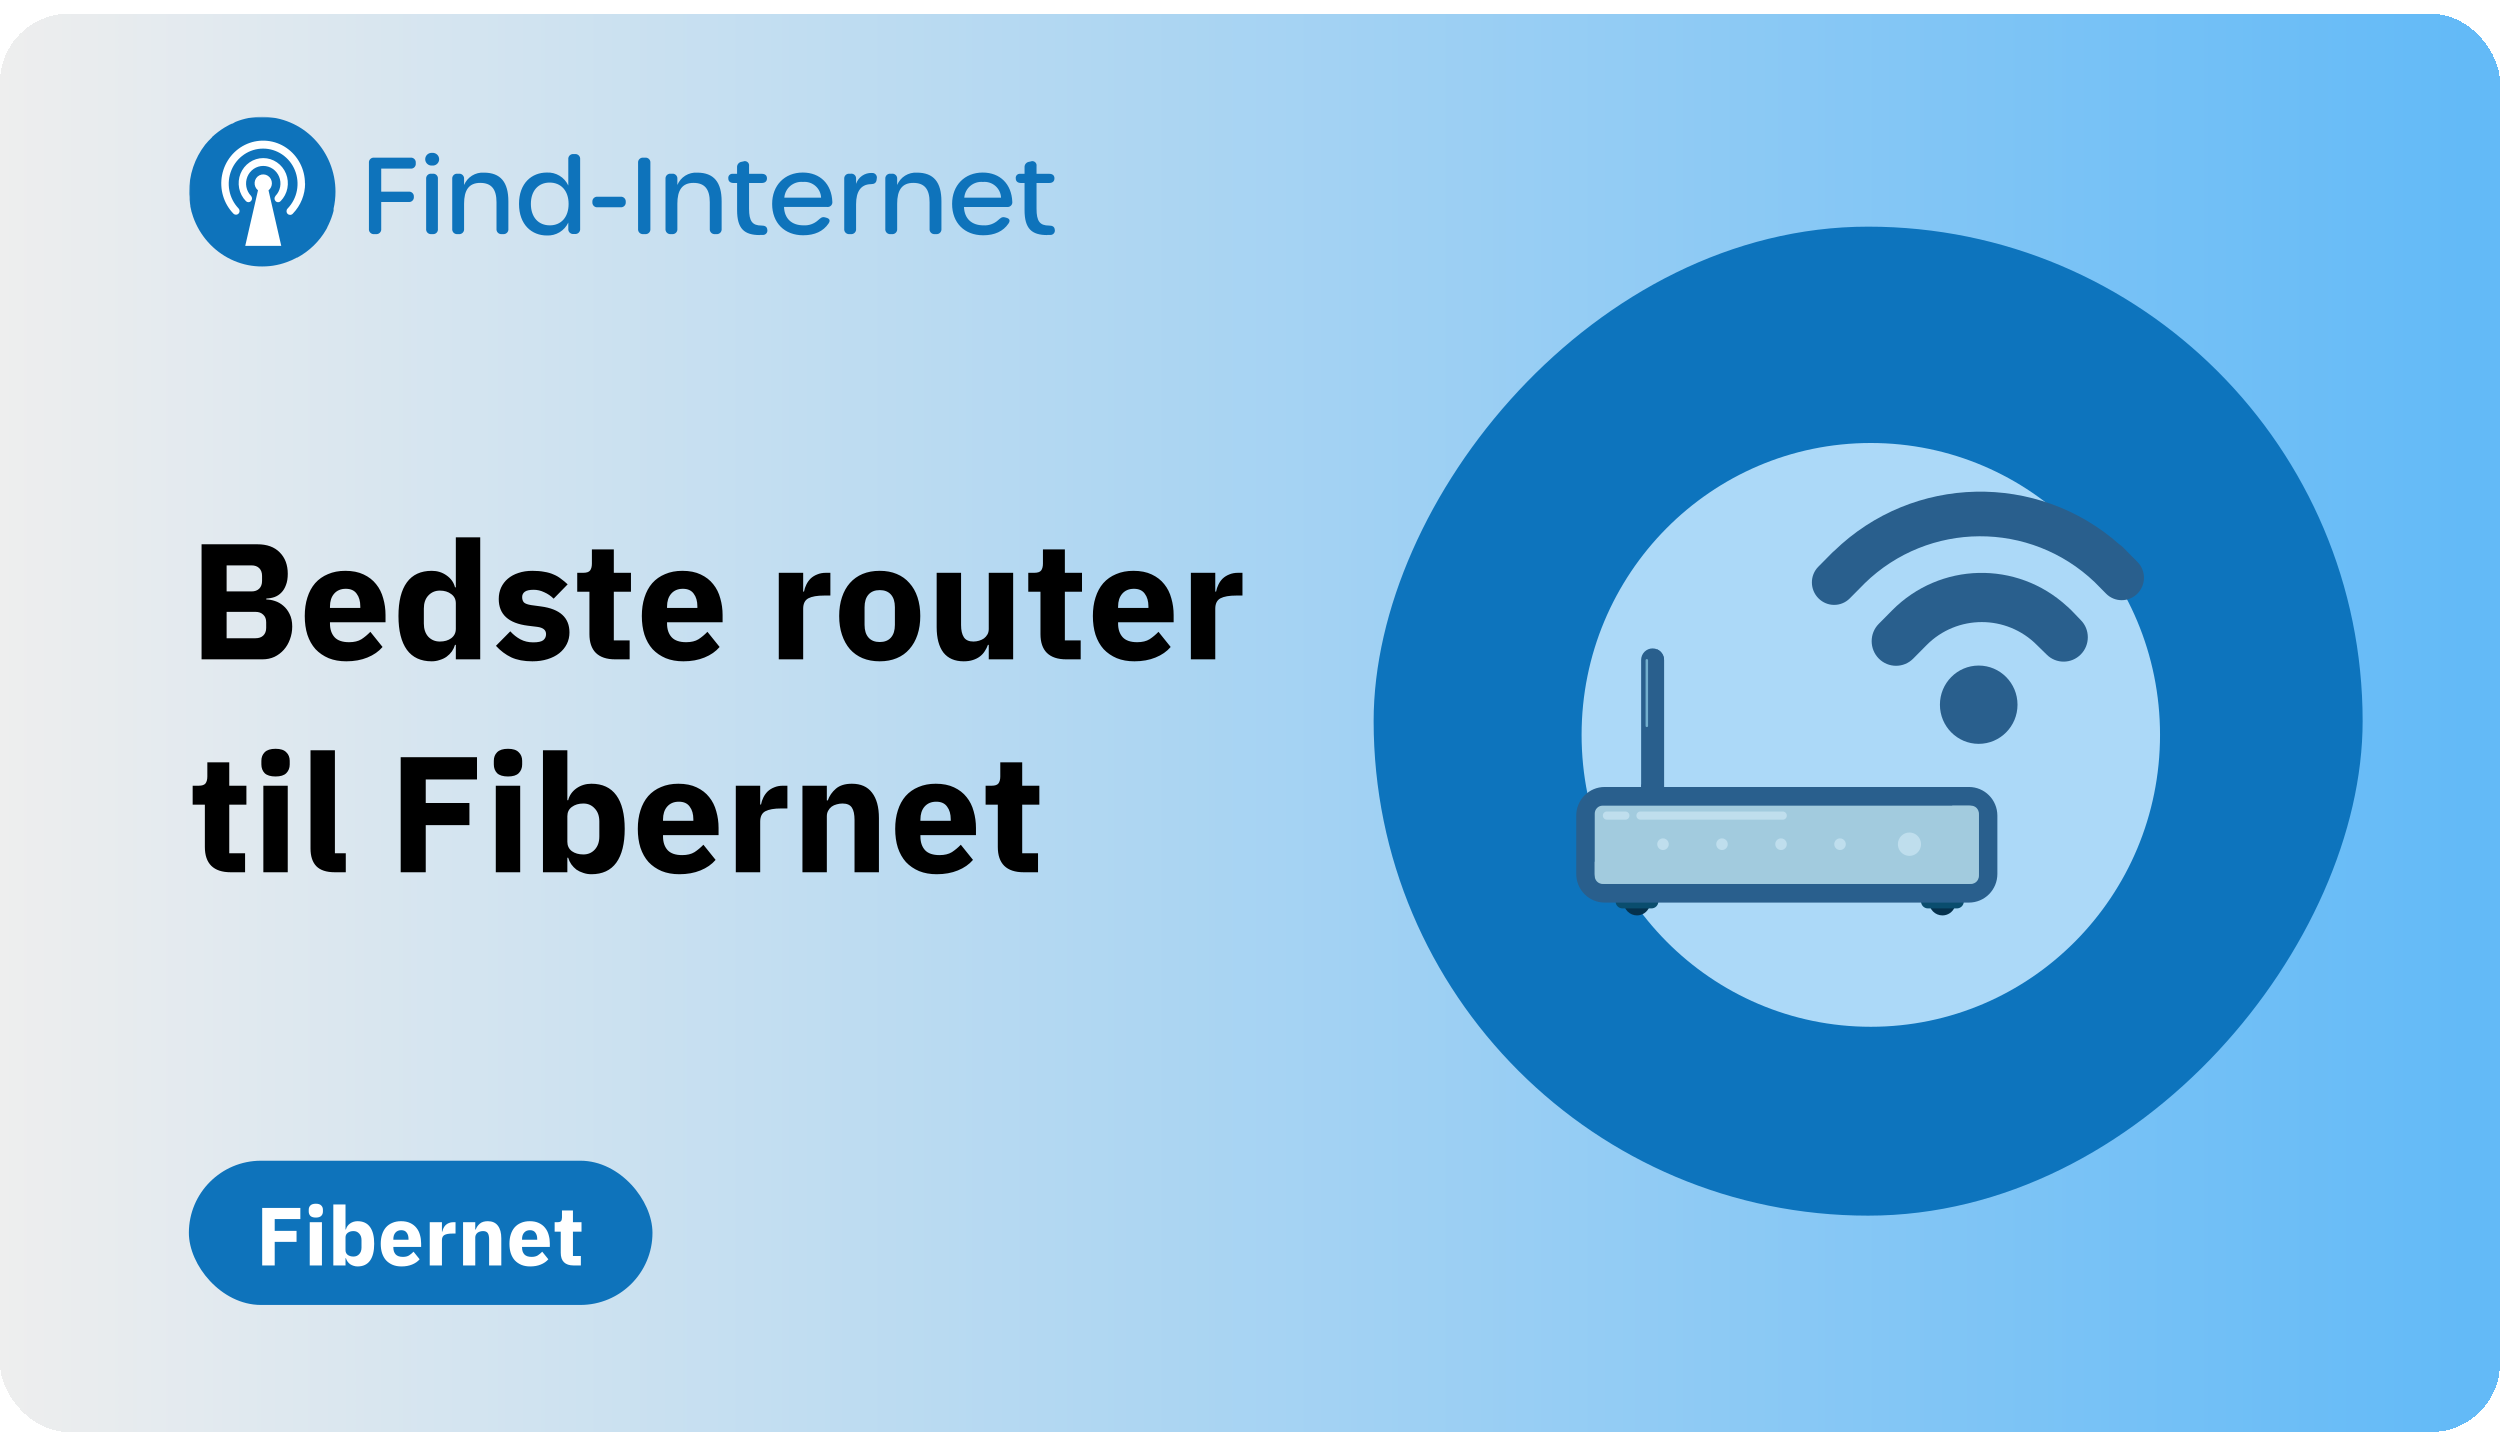
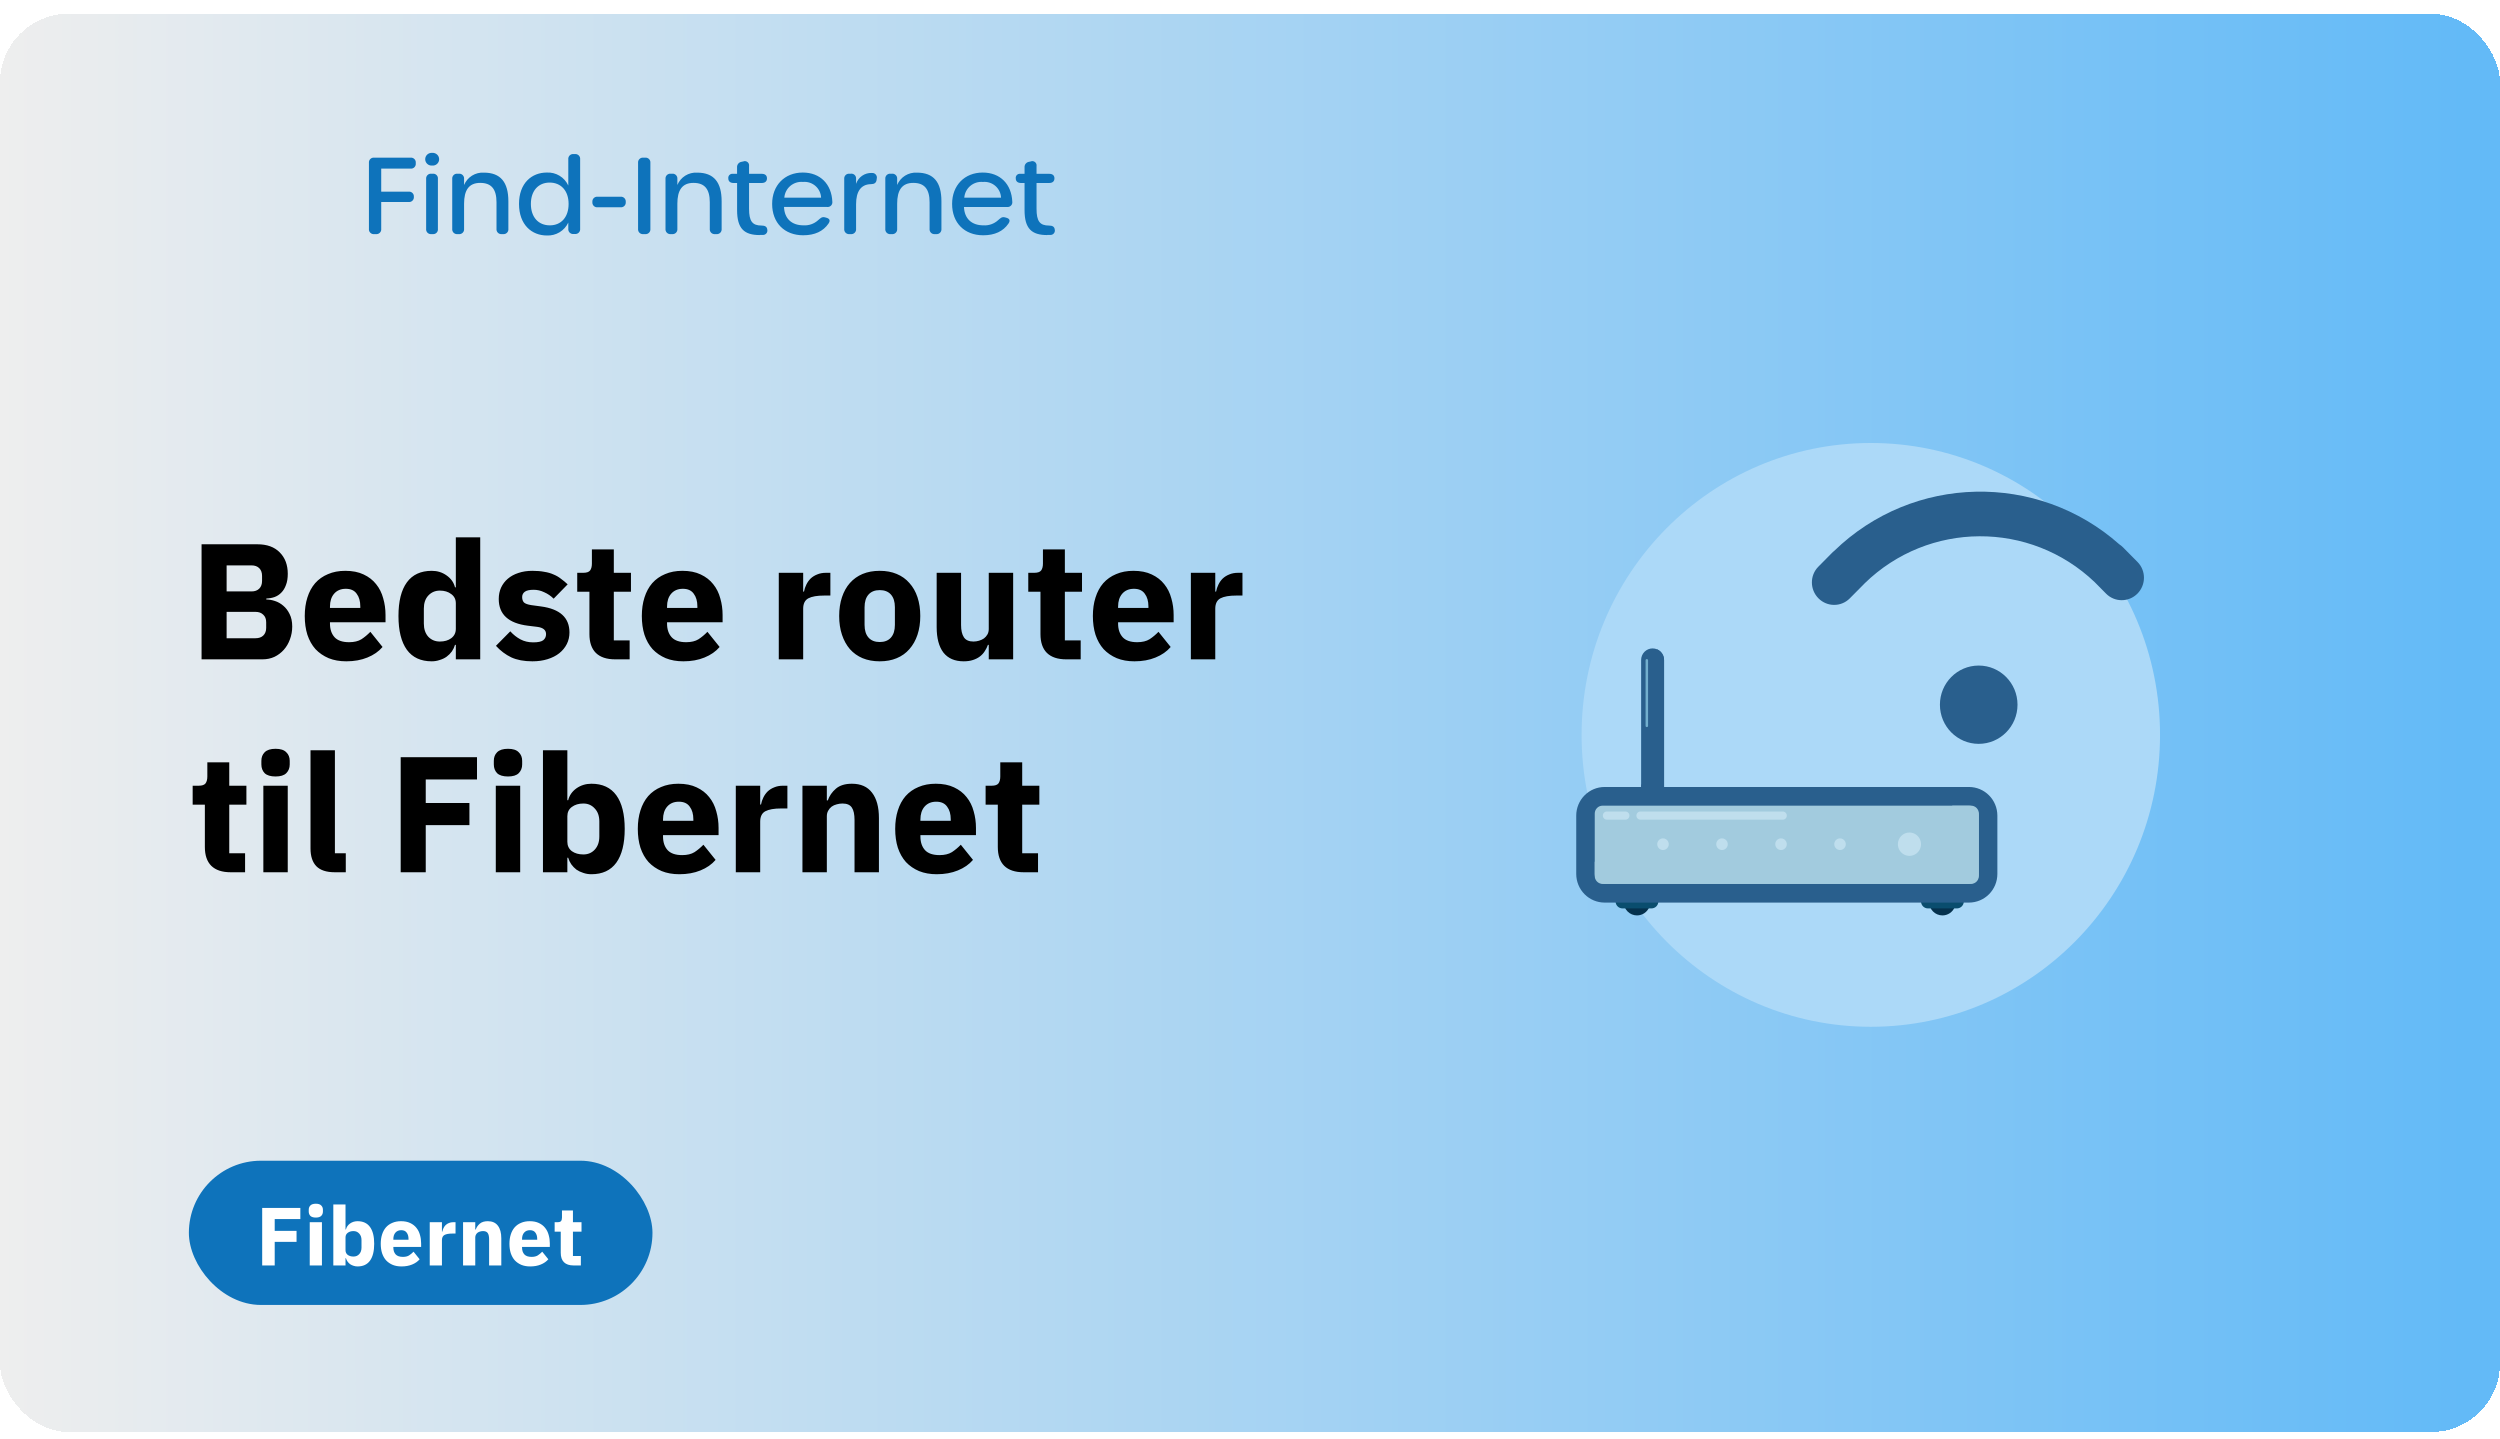
<svg xmlns="http://www.w3.org/2000/svg" width="728" height="419" viewBox="0 0 728 419" fill="none">
  <g clip-path="url(#clip0_296_26149)">
    <g filter="url(#filter0_d_296_26149)">
      <rect width="728" height="413" rx="20" fill="url(#paint0_linear_296_26149)" shape-rendering="crispEdges" />
      <mask id="mask0_296_26149" style="mask-type:luminance" maskUnits="userSpaceOnUse" x="55" y="30" width="256" height="44">
        <path d="M311 30H55V74H311V30Z" fill="white" />
      </mask>
      <g mask="url(#mask0_296_26149)">
        <path d="M108.975 64.175H109.469C109.677 64.198 109.888 64.174 110.086 64.104C110.284 64.035 110.463 63.922 110.611 63.775C110.76 63.627 110.873 63.448 110.942 63.25C111.011 63.053 111.035 62.843 111.012 62.635V54.825H118.973C119.179 54.849 119.387 54.827 119.583 54.76C119.779 54.693 119.957 54.583 120.105 54.439C120.253 54.294 120.367 54.119 120.438 53.925C120.509 53.731 120.536 53.524 120.516 53.319V53.288C120.532 53.085 120.503 52.881 120.43 52.69C120.358 52.499 120.243 52.327 120.096 52.186C119.948 52.044 119.771 51.938 119.576 51.873C119.382 51.808 119.176 51.788 118.973 51.812H111.012V45.106H119.525C119.734 45.13 119.945 45.106 120.143 45.037C120.341 44.968 120.521 44.856 120.67 44.708C120.818 44.56 120.931 44.381 121.001 44.184C121.071 43.986 121.095 43.776 121.072 43.568V43.447C121.095 43.239 121.071 43.029 121.002 42.832C120.932 42.635 120.819 42.456 120.671 42.308C120.523 42.16 120.343 42.047 120.146 41.978C119.948 41.909 119.737 41.885 119.529 41.907H108.975C108.767 41.885 108.556 41.909 108.358 41.978C108.161 42.047 107.981 42.16 107.833 42.307C107.685 42.455 107.572 42.634 107.503 42.831C107.433 43.028 107.409 43.238 107.432 43.446V62.635C107.409 62.843 107.433 63.053 107.502 63.25C107.571 63.448 107.684 63.627 107.833 63.775C107.981 63.922 108.16 64.035 108.358 64.104C108.556 64.174 108.767 64.198 108.975 64.175ZM125.849 44.211C126.106 44.234 126.366 44.204 126.611 44.122C126.856 44.04 127.082 43.908 127.273 43.735C127.464 43.561 127.617 43.349 127.721 43.114C127.826 42.878 127.88 42.623 127.88 42.365C127.88 42.107 127.826 41.852 127.721 41.617C127.617 41.381 127.464 41.169 127.273 40.995C127.082 40.822 126.856 40.69 126.611 40.608C126.366 40.526 126.106 40.496 125.849 40.52C125.591 40.496 125.332 40.526 125.086 40.608C124.841 40.69 124.616 40.822 124.425 40.995C124.234 41.169 124.081 41.381 123.977 41.617C123.872 41.852 123.818 42.107 123.818 42.365C123.818 42.623 123.872 42.878 123.977 43.114C124.081 43.349 124.234 43.561 124.425 43.735C124.616 43.908 124.841 44.04 125.086 44.122C125.332 44.204 125.591 44.234 125.849 44.211ZM125.606 64.172H126.007C126.213 64.194 126.422 64.169 126.618 64.1C126.813 64.029 126.99 63.916 127.136 63.769C127.281 63.621 127.391 63.442 127.457 63.246C127.523 63.049 127.544 62.841 127.517 62.635V48.12C127.544 47.914 127.523 47.705 127.457 47.509C127.391 47.312 127.281 47.133 127.136 46.985C126.99 46.837 126.813 46.724 126.617 46.654C126.422 46.584 126.212 46.559 126.006 46.582H125.604C125.398 46.562 125.19 46.589 124.996 46.66C124.802 46.731 124.625 46.844 124.481 46.991C124.336 47.139 124.226 47.317 124.159 47.512C124.092 47.707 124.069 47.915 124.093 48.12V62.635C124.069 62.84 124.091 63.048 124.158 63.243C124.225 63.438 124.335 63.616 124.479 63.764C124.624 63.911 124.8 64.025 124.994 64.096C125.188 64.167 125.396 64.194 125.602 64.175L125.606 64.172ZM140.911 46.271C139.692 46.197 138.481 46.504 137.447 47.149C136.412 47.795 135.606 48.746 135.14 49.87V48.12C135.163 47.912 135.138 47.703 135.069 47.506C135 47.309 134.887 47.13 134.739 46.983C134.591 46.835 134.411 46.723 134.214 46.654C134.017 46.584 133.806 46.56 133.598 46.583H133.233C133.025 46.56 132.814 46.584 132.616 46.653C132.419 46.722 132.239 46.835 132.091 46.983C131.943 47.13 131.83 47.309 131.761 47.506C131.691 47.703 131.667 47.913 131.69 48.121V62.635C131.667 62.843 131.691 63.053 131.761 63.25C131.83 63.447 131.943 63.626 132.091 63.774C132.239 63.921 132.419 64.034 132.616 64.103C132.814 64.172 133.025 64.196 133.233 64.174H133.598C133.806 64.196 134.017 64.172 134.214 64.103C134.412 64.033 134.591 63.921 134.739 63.773C134.887 63.626 135 63.447 135.069 63.25C135.139 63.053 135.163 62.843 135.14 62.635V55.318C135.14 51.439 136.497 49.257 139.831 49.257C143.102 49.257 144.583 51.075 144.583 54.916V62.635C144.56 62.843 144.584 63.053 144.653 63.25C144.723 63.447 144.835 63.626 144.983 63.773C145.131 63.921 145.31 64.034 145.508 64.103C145.705 64.173 145.916 64.197 146.124 64.175H146.489C146.698 64.199 146.909 64.175 147.108 64.106C147.306 64.038 147.487 63.925 147.636 63.777C147.785 63.629 147.898 63.45 147.968 63.252C148.037 63.054 148.062 62.844 148.038 62.635V54.635C148.038 49.074 145.786 46.271 140.911 46.271ZM159.252 64.575C160.548 64.633 161.831 64.308 162.941 63.639C164.051 62.97 164.936 61.988 165.486 60.817V62.601C165.463 62.809 165.487 63.019 165.557 63.216C165.626 63.413 165.739 63.592 165.887 63.74C166.035 63.887 166.215 64 166.413 64.069C166.61 64.138 166.821 64.162 167.029 64.14H167.394C167.602 64.162 167.813 64.138 168.011 64.069C168.208 64 168.388 63.887 168.536 63.74C168.684 63.592 168.797 63.413 168.867 63.216C168.936 63.019 168.96 62.809 168.937 62.601V42.4C168.96 42.192 168.936 41.982 168.867 41.785C168.797 41.588 168.684 41.409 168.536 41.261C168.388 41.114 168.208 41.001 168.011 40.932C167.813 40.863 167.602 40.839 167.394 40.861H167.029C166.821 40.839 166.61 40.863 166.413 40.932C166.215 41.001 166.035 41.114 165.887 41.261C165.739 41.409 165.626 41.588 165.557 41.785C165.487 41.982 165.463 42.192 165.486 42.4V50.029C164.944 48.844 164.057 47.849 162.94 47.174C161.822 46.499 160.526 46.175 159.222 46.246C154.844 46.246 151.137 49.321 151.137 55.381C151.137 61.469 154.87 64.575 159.252 64.575ZM160.116 61.622C156.814 61.622 154.592 59.285 154.592 55.378C154.592 51.499 156.814 49.165 160.054 49.165C163.355 49.165 165.577 51.533 165.577 55.378C165.582 59.255 163.393 61.622 160.116 61.622ZM174.043 56.362H180.677C180.885 56.385 181.096 56.361 181.293 56.292C181.491 56.223 181.67 56.11 181.819 55.963C181.967 55.815 182.08 55.636 182.149 55.439C182.219 55.242 182.243 55.032 182.22 54.824C182.243 54.617 182.219 54.407 182.149 54.21C182.08 54.013 181.967 53.834 181.819 53.686C181.67 53.538 181.491 53.426 181.293 53.356C181.096 53.287 180.885 53.263 180.677 53.286H174.044C173.836 53.263 173.625 53.287 173.427 53.356C173.229 53.426 173.05 53.538 172.902 53.686C172.754 53.834 172.641 54.013 172.571 54.21C172.502 54.407 172.478 54.617 172.501 54.824C172.477 55.032 172.501 55.242 172.571 55.439C172.64 55.636 172.753 55.816 172.901 55.963C173.049 56.111 173.229 56.224 173.427 56.293C173.625 56.362 173.835 56.387 174.044 56.364L174.043 56.362ZM187.351 64.175H187.844C188.053 64.198 188.265 64.175 188.463 64.106C188.661 64.037 188.842 63.925 188.99 63.777C189.139 63.629 189.252 63.449 189.322 63.252C189.392 63.054 189.416 62.843 189.392 62.635V43.446C189.415 43.238 189.391 43.028 189.322 42.831C189.252 42.634 189.139 42.455 188.991 42.307C188.843 42.16 188.664 42.047 188.466 41.978C188.268 41.909 188.057 41.885 187.849 41.907H187.351C187.142 41.885 186.932 41.909 186.734 41.978C186.536 42.047 186.357 42.16 186.209 42.307C186.06 42.455 185.947 42.634 185.878 42.831C185.809 43.028 185.784 43.238 185.807 43.446V62.635C185.784 62.843 185.808 63.053 185.878 63.25C185.947 63.448 186.06 63.627 186.208 63.775C186.356 63.922 186.536 64.035 186.734 64.104C186.931 64.174 187.142 64.198 187.351 64.175ZM203.018 46.271C201.8 46.197 200.589 46.504 199.554 47.149C198.52 47.795 197.713 48.746 197.247 49.87V48.12C197.27 47.912 197.246 47.702 197.177 47.505C197.107 47.308 196.994 47.129 196.846 46.981C196.698 46.834 196.519 46.721 196.321 46.652C196.123 46.583 195.912 46.559 195.704 46.582H195.339C195.131 46.559 194.92 46.583 194.723 46.652C194.525 46.721 194.345 46.834 194.197 46.981C194.049 47.129 193.936 47.308 193.867 47.505C193.797 47.702 193.773 47.912 193.796 48.12V62.635C193.773 62.843 193.797 63.053 193.867 63.25C193.936 63.447 194.049 63.626 194.197 63.774C194.345 63.921 194.525 64.034 194.723 64.103C194.92 64.172 195.131 64.196 195.339 64.174H195.704C195.912 64.196 196.123 64.172 196.321 64.103C196.519 64.034 196.698 63.921 196.846 63.774C196.994 63.626 197.107 63.447 197.177 63.25C197.246 63.053 197.27 62.843 197.247 62.635V55.318C197.247 51.439 198.605 49.257 201.938 49.257C205.209 49.257 206.691 51.075 206.691 54.916V62.635C206.668 62.843 206.692 63.053 206.761 63.25C206.831 63.447 206.944 63.626 207.092 63.774C207.24 63.921 207.42 64.034 207.617 64.103C207.815 64.172 208.026 64.196 208.234 64.174H208.599C208.807 64.196 209.018 64.172 209.215 64.103C209.413 64.034 209.593 63.921 209.741 63.774C209.889 63.626 210.002 63.447 210.071 63.25C210.141 63.053 210.165 62.843 210.142 62.635V54.635C210.146 49.074 207.893 46.271 203.018 46.271ZM221.242 64.418H222.137C222.334 64.425 222.529 64.387 222.709 64.306C222.889 64.225 223.047 64.104 223.173 63.953C223.298 63.801 223.387 63.623 223.432 63.431C223.477 63.24 223.477 63.041 223.433 62.85C223.341 61.989 222.723 61.681 221.767 61.681C219.082 61.681 218.126 60.421 218.126 56.792V49.289H221.799C222.786 49.289 223.342 48.797 223.342 47.937C223.342 47.076 222.786 46.614 221.799 46.614H218.126V44.368C218.164 44.15 218.142 43.925 218.063 43.718C217.984 43.51 217.85 43.328 217.676 43.189C217.502 43.051 217.294 42.962 217.074 42.931C216.853 42.901 216.629 42.93 216.423 43.015L215.992 43.108C215.593 43.154 215.229 43.354 214.975 43.664C214.722 43.974 214.6 44.37 214.634 44.768V46.613H213.376C213.198 46.594 213.019 46.616 212.851 46.676C212.683 46.736 212.53 46.834 212.406 46.961C212.281 47.088 212.187 47.242 212.13 47.411C212.074 47.58 212.056 47.759 212.079 47.936C212.079 48.796 212.635 49.288 213.623 49.288H214.64V57.193C214.64 62.575 216.708 64.451 221.244 64.451L221.242 64.418ZM233.917 64.511C237.219 64.511 239.718 63.372 241.261 61.097C241.848 60.236 241.626 59.651 240.551 59.375L240.186 59.282C239.323 59.067 238.89 59.559 238.211 60.143C237.641 60.657 236.973 61.052 236.247 61.306C235.521 61.559 234.752 61.666 233.984 61.62C230.558 61.62 228.43 59.68 228.306 56.268H240.832C241.041 56.296 241.254 56.276 241.455 56.209C241.655 56.141 241.837 56.029 241.986 55.88C242.135 55.731 242.248 55.55 242.316 55.35C242.383 55.151 242.404 54.938 242.375 54.73C242.159 49.654 238.889 46.245 233.766 46.245C228.49 46.245 224.849 49.966 224.849 55.379C224.846 60.884 228.425 64.514 233.917 64.514V64.511ZM228.394 53.561C228.442 52.903 228.622 52.26 228.923 51.672C229.223 51.083 229.639 50.56 230.144 50.134C230.65 49.707 231.236 49.385 231.868 49.187C232.5 48.988 233.165 48.917 233.825 48.978C234.477 48.917 235.134 48.988 235.757 49.188C236.381 49.388 236.957 49.712 237.45 50.141C237.944 50.569 238.345 51.094 238.629 51.682C238.913 52.27 239.073 52.909 239.102 53.561H228.394ZM253.857 46.365C252.854 46.327 251.865 46.615 251.041 47.187C250.218 47.759 249.603 48.582 249.29 49.533V48.059C249.309 47.855 249.282 47.65 249.21 47.458C249.138 47.265 249.024 47.092 248.876 46.95C248.727 46.808 248.549 46.702 248.353 46.638C248.158 46.574 247.951 46.556 247.747 46.583H247.382C247.174 46.56 246.963 46.584 246.765 46.653C246.568 46.722 246.388 46.835 246.24 46.983C246.092 47.13 245.979 47.309 245.909 47.506C245.84 47.703 245.816 47.913 245.839 48.121V62.635C245.816 62.843 245.84 63.053 245.909 63.25C245.979 63.447 246.092 63.626 246.24 63.774C246.388 63.921 246.568 64.034 246.765 64.103C246.963 64.172 247.174 64.196 247.382 64.174H247.747C247.955 64.196 248.166 64.172 248.364 64.103C248.561 64.034 248.741 63.921 248.889 63.774C249.037 63.626 249.15 63.447 249.22 63.25C249.289 63.053 249.313 62.843 249.29 62.635V55.471C249.29 51.781 250.679 49.69 253.579 49.628C254.597 49.628 255.184 49.264 255.282 48.275L255.312 48.032C255.366 47.822 255.367 47.602 255.317 47.391C255.266 47.18 255.165 46.984 255.022 46.82C254.879 46.657 254.698 46.53 254.495 46.451C254.292 46.372 254.073 46.343 253.857 46.367V46.365ZM267.022 46.273C265.804 46.198 264.593 46.505 263.559 47.151C262.524 47.796 261.718 48.747 261.252 49.871V48.12C261.275 47.912 261.251 47.702 261.181 47.505C261.112 47.308 260.999 47.129 260.851 46.981C260.703 46.834 260.523 46.721 260.325 46.652C260.128 46.583 259.917 46.559 259.709 46.582H259.344C259.136 46.559 258.925 46.583 258.727 46.652C258.53 46.721 258.35 46.834 258.202 46.981C258.054 47.129 257.941 47.308 257.871 47.505C257.802 47.702 257.778 47.912 257.801 48.12V62.635C257.777 62.843 257.801 63.053 257.871 63.251C257.94 63.448 258.053 63.627 258.202 63.775C258.35 63.923 258.53 64.036 258.728 64.105C258.926 64.174 259.137 64.198 259.345 64.175H259.71C259.918 64.198 260.129 64.174 260.327 64.104C260.524 64.035 260.704 63.923 260.852 63.775C261 63.627 261.113 63.448 261.183 63.251C261.252 63.054 261.276 62.844 261.253 62.637V55.318C261.253 51.439 262.61 49.257 265.944 49.257C269.215 49.257 270.696 51.075 270.696 54.916V62.635C270.673 62.843 270.697 63.053 270.766 63.249C270.836 63.446 270.948 63.625 271.096 63.773C271.244 63.921 271.423 64.034 271.62 64.103C271.817 64.173 272.028 64.197 272.236 64.175H272.601C272.809 64.198 273.02 64.174 273.218 64.104C273.415 64.035 273.595 63.923 273.743 63.775C273.891 63.627 274.004 63.448 274.073 63.251C274.143 63.054 274.167 62.844 274.144 62.637V54.635C274.151 49.074 271.899 46.271 267.024 46.271L267.022 46.273ZM286.321 64.514C289.623 64.514 292.122 63.376 293.665 61.101C294.251 60.24 294.03 59.655 292.955 59.378L292.59 59.286C291.727 59.07 291.294 59.562 290.615 60.147C290.045 60.661 289.377 61.056 288.651 61.309C287.925 61.563 287.156 61.67 286.388 61.623C282.962 61.623 280.834 59.684 280.71 56.272H293.236C293.445 56.3 293.658 56.279 293.859 56.212C294.059 56.145 294.241 56.032 294.39 55.883C294.539 55.734 294.652 55.553 294.72 55.354C294.787 55.154 294.808 54.942 294.779 54.733C294.563 49.658 291.293 46.248 286.17 46.248C280.894 46.248 277.253 49.97 277.253 55.383C277.249 60.884 280.829 64.514 286.321 64.514ZM280.798 53.565C280.846 52.906 281.026 52.264 281.327 51.675C281.627 51.087 282.043 50.564 282.548 50.137C283.054 49.711 283.64 49.389 284.272 49.19C284.904 48.992 285.569 48.921 286.229 48.982C286.881 48.92 287.538 48.992 288.161 49.191C288.785 49.391 289.361 49.715 289.854 50.144C290.348 50.573 290.749 51.097 291.033 51.685C291.316 52.273 291.477 52.913 291.505 53.565H280.798ZM304.956 64.422H305.851C306.048 64.429 306.244 64.39 306.423 64.309C306.603 64.229 306.762 64.108 306.887 63.956C307.012 63.805 307.101 63.626 307.146 63.435C307.191 63.244 307.192 63.045 307.147 62.853C307.055 61.993 306.437 61.685 305.481 61.685C302.796 61.685 301.84 60.424 301.84 56.795V49.289H305.513C306.5 49.289 307.056 48.797 307.056 47.937C307.056 47.076 306.5 46.614 305.513 46.614H301.84V44.368C301.878 44.15 301.856 43.925 301.777 43.718C301.698 43.51 301.565 43.328 301.391 43.189C301.217 43.051 301.008 42.962 300.788 42.931C300.568 42.901 300.343 42.93 300.138 43.015L299.706 43.108C299.307 43.154 298.943 43.354 298.69 43.664C298.436 43.974 298.314 44.37 298.349 44.768V46.613H297.084C296.906 46.594 296.727 46.616 296.559 46.676C296.391 46.736 296.239 46.834 296.114 46.961C295.989 47.088 295.895 47.242 295.838 47.411C295.782 47.58 295.764 47.759 295.787 47.936C295.787 48.796 296.343 49.288 297.331 49.288H298.349V57.193C298.349 62.575 300.416 64.451 304.952 64.451L304.956 64.422Z" fill="#0E73BB" />
-         <path d="M97.692 51.839C97.693 53.489 97.508 55.134 97.141 56.743C97.149 56.777 97.149 56.812 97.141 56.846V57.395C96.777 58.806 96.276 60.178 95.644 61.492C95.544 61.734 95.427 61.968 95.293 62.193V62.278L94.993 62.824C93.005 66.278 90.091 69.112 86.579 71.009H86.445C85.516 71.53 84.544 71.97 83.54 72.324C80.907 73.293 78.104 73.722 75.301 73.585C72.497 73.447 69.75 72.746 67.225 71.524C64.681 70.292 62.408 68.569 60.537 66.455C58.643 64.321 57.184 61.841 56.241 59.151C56.041 58.588 55.857 58.007 55.708 57.442V57.358C55.586 56.948 55.507 56.537 55.424 56.11V55.941C55.324 55.36 55.24 54.796 55.191 54.231C55.206 53.66 55.173 53.088 55.091 52.522V52.01C55.032 46.973 56.683 42.065 59.777 38.083C60.37 37.368 61.005 36.688 61.68 36.049L61.846 35.807C62.313 35.38 62.797 34.969 63.316 34.576C63.402 34.492 63.497 34.418 63.599 34.355L64.45 33.74L65.351 33.159L66.186 32.681C66.235 32.642 66.292 32.614 66.352 32.596L66.569 32.474L66.873 32.303L67.307 32.116L67.54 31.994H67.707L68.558 31.499C71.027 30.493 73.672 29.984 76.339 30C79.156 30.007 81.943 30.576 84.535 31.675C87.127 32.773 89.472 34.379 91.431 36.396C95.454 40.536 97.699 46.075 97.692 51.839Z" fill="#0E73BB" />
-         <path d="M79.178 49.395C79.183 48.957 79.078 48.524 78.873 48.136C78.67 47.751 78.372 47.425 78.007 47.187C77.647 46.951 77.231 46.815 76.8 46.79C76.37 46.765 75.941 46.853 75.555 47.045C75.166 47.241 74.834 47.533 74.591 47.893C74.346 48.257 74.195 48.676 74.152 49.112C74.11 49.549 74.177 49.989 74.348 50.393C74.516 50.794 74.784 51.147 75.126 51.417L71.415 67.593H81.899L78.193 51.428C78.498 51.185 78.743 50.877 78.912 50.526C79.083 50.173 79.174 49.787 79.178 49.395ZM88.845 49.395C88.849 52.685 87.567 55.848 85.272 58.212C85.179 58.321 85.065 58.409 84.937 58.472C84.809 58.534 84.671 58.57 84.529 58.576C84.387 58.582 84.246 58.559 84.113 58.508C83.98 58.457 83.859 58.379 83.757 58.279C83.653 58.179 83.57 58.058 83.514 57.925C83.458 57.791 83.429 57.647 83.429 57.501C83.429 57.355 83.458 57.211 83.514 57.077C83.57 56.943 83.653 56.822 83.757 56.721C85.151 55.27 86.091 53.446 86.462 51.471C86.838 49.486 86.632 47.436 85.87 45.565C85.115 43.712 83.83 42.121 82.175 40.99C80.541 39.871 78.606 39.272 76.623 39.272C74.641 39.272 72.705 39.871 71.072 40.99C69.417 42.123 68.134 43.715 67.381 45.57C66.618 47.441 66.412 49.491 66.788 51.475C67.159 53.45 68.099 55.275 69.493 56.726C69.676 56.933 69.773 57.201 69.767 57.476C69.761 57.751 69.651 58.014 69.459 58.212C69.27 58.408 69.012 58.521 68.74 58.527C68.468 58.533 68.205 58.432 68.007 58.246C66.583 56.786 65.537 55.001 64.96 53.047C64.376 51.08 64.276 49.001 64.668 46.987C65.056 44.984 65.926 43.105 67.202 41.51C68.463 39.932 70.099 38.69 71.961 37.898C73.809 37.115 75.827 36.81 77.825 37.012C79.824 37.214 81.739 37.916 83.392 39.053C85.067 40.203 86.433 41.746 87.369 43.547C88.315 45.364 88.808 47.382 88.805 49.429L88.845 49.395ZM80.23 53.032C80.925 52.306 81.394 51.395 81.579 50.409C81.765 49.417 81.661 48.393 81.279 47.459C80.901 46.534 80.259 45.739 79.433 45.173C78.616 44.615 77.649 44.316 76.659 44.316C75.669 44.316 74.702 44.615 73.886 45.173C73.059 45.739 72.418 46.534 72.041 47.459C71.659 48.393 71.555 49.417 71.741 50.409C71.924 51.395 72.392 52.308 73.087 53.034C73.28 53.24 73.388 53.512 73.388 53.795C73.388 54.077 73.28 54.349 73.087 54.555C72.992 54.658 72.876 54.741 72.748 54.798C72.62 54.853 72.483 54.881 72.344 54.881C72.206 54.881 72.068 54.853 71.941 54.798C71.813 54.741 71.697 54.658 71.602 54.555C70.593 53.521 69.91 52.215 69.637 50.798C69.359 49.378 69.499 47.909 70.038 46.566C70.573 45.234 71.491 44.089 72.676 43.274C73.846 42.469 75.235 42.037 76.657 42.037C78.079 42.037 79.467 42.469 80.638 43.274C81.825 44.088 82.745 45.233 83.282 46.566C83.824 47.912 83.965 49.385 83.686 50.809C83.413 52.225 82.73 53.532 81.721 54.566C81.626 54.669 81.51 54.752 81.382 54.809C81.255 54.864 81.118 54.892 80.979 54.892C80.84 54.892 80.703 54.864 80.576 54.809C80.447 54.752 80.332 54.669 80.236 54.566C80.043 54.36 79.936 54.088 79.936 53.806C79.936 53.523 80.043 53.252 80.236 53.045L80.23 53.032Z" fill="white" />
      </g>
      <path d="M58.696 154.496H74.968C77.752 154.496 79.912 155.28 81.448 156.848C83.016 158.416 83.8 160.496 83.8 163.088C83.8 164.368 83.624 165.456 83.272 166.352C82.952 167.248 82.504 167.984 81.928 168.56C81.384 169.136 80.728 169.568 79.96 169.856C79.224 170.112 78.424 170.256 77.56 170.288V170.576C78.36 170.576 79.192 170.72 80.056 171.008C80.952 171.296 81.768 171.76 82.504 172.4C83.24 173.008 83.848 173.808 84.328 174.8C84.84 175.792 85.096 177.008 85.096 178.448C85.096 179.76 84.872 181.008 84.424 182.192C84.008 183.344 83.416 184.352 82.648 185.216C81.88 186.08 80.968 186.768 79.912 187.28C78.856 187.76 77.704 188 76.456 188H58.696V154.496ZM65.992 181.856H74.392C75.352 181.856 76.104 181.6 76.648 181.088C77.224 180.544 77.512 179.792 77.512 178.832V177.2C77.512 176.24 77.224 175.504 76.648 174.992C76.104 174.448 75.352 174.176 74.392 174.176H65.992V181.856ZM65.992 168.224H73.24C74.2 168.224 74.952 167.952 75.496 167.408C76.04 166.864 76.312 166.112 76.312 165.152V163.712C76.312 162.752 76.04 162 75.496 161.456C74.952 160.912 74.2 160.64 73.24 160.64H65.992V168.224ZM100.84 188.576C98.92 188.576 97.208 188.272 95.704 187.664C94.2 187.024 92.92 186.144 91.864 185.024C90.84 183.872 90.056 182.48 89.512 180.848C89 179.216 88.744 177.392 88.744 175.376C88.744 173.392 89 171.6 89.512 170C90.024 168.368 90.776 166.976 91.768 165.824C92.792 164.672 94.04 163.792 95.512 163.184C96.984 162.544 98.664 162.224 100.552 162.224C102.632 162.224 104.408 162.576 105.88 163.28C107.384 163.984 108.6 164.928 109.528 166.112C110.488 167.296 111.176 168.672 111.592 170.24C112.04 171.776 112.264 173.392 112.264 175.088V177.2H96.088V177.584C96.088 179.248 96.536 180.576 97.432 181.568C98.328 182.528 99.736 183.008 101.656 183.008C103.128 183.008 104.328 182.72 105.256 182.144C106.184 181.536 107.048 180.816 107.848 179.984L111.4 184.4C110.28 185.712 108.808 186.736 106.984 187.472C105.192 188.208 103.144 188.576 100.84 188.576ZM100.696 167.456C99.256 167.456 98.12 167.936 97.288 168.896C96.488 169.824 96.088 171.072 96.088 172.64V173.024H104.92V172.592C104.92 171.056 104.568 169.824 103.864 168.896C103.192 167.936 102.136 167.456 100.696 167.456ZM132.737 183.776H132.497C132.305 184.448 132.001 185.088 131.585 185.696C131.169 186.272 130.657 186.784 130.049 187.232C129.473 187.648 128.801 187.968 128.033 188.192C127.297 188.448 126.529 188.576 125.729 188.576C122.529 188.576 120.113 187.456 118.481 185.216C116.849 182.944 116.033 179.664 116.033 175.376C116.033 171.088 116.849 167.824 118.481 165.584C120.113 163.344 122.529 162.224 125.729 162.224C127.361 162.224 128.801 162.672 130.049 163.568C131.329 164.464 132.145 165.616 132.497 167.024H132.737V152.48H139.841V188H132.737V183.776ZM128.081 182.816C129.425 182.816 130.529 182.496 131.393 181.856C132.289 181.184 132.737 180.272 132.737 179.12V171.68C132.737 170.528 132.289 169.632 131.393 168.992C130.529 168.32 129.425 167.984 128.081 167.984C126.737 167.984 125.617 168.464 124.721 169.424C123.857 170.352 123.425 171.616 123.425 173.216V177.584C123.425 179.184 123.857 180.464 124.721 181.424C125.617 182.352 126.737 182.816 128.081 182.816ZM155.028 188.576C152.596 188.576 150.548 188.192 148.884 187.424C147.22 186.624 145.732 185.504 144.42 184.064L148.596 179.84C149.492 180.832 150.484 181.616 151.572 182.192C152.66 182.768 153.892 183.056 155.268 183.056C156.676 183.056 157.652 182.848 158.196 182.432C158.74 181.984 159.012 181.392 159.012 180.656C159.012 179.472 158.164 178.768 156.468 178.544L153.732 178.208C148.068 177.504 145.236 174.912 145.236 170.432C145.236 169.216 145.46 168.112 145.908 167.12C146.388 166.096 147.044 165.232 147.876 164.528C148.74 163.792 149.764 163.232 150.948 162.848C152.164 162.432 153.524 162.224 155.028 162.224C156.34 162.224 157.492 162.32 158.484 162.512C159.508 162.672 160.404 162.928 161.172 163.28C161.972 163.6 162.692 164.016 163.332 164.528C164.004 165.008 164.66 165.552 165.3 166.16L161.22 170.336C160.42 169.536 159.508 168.912 158.484 168.464C157.492 167.984 156.468 167.744 155.412 167.744C154.196 167.744 153.332 167.936 152.82 168.32C152.308 168.704 152.052 169.216 152.052 169.856C152.052 170.528 152.228 171.056 152.58 171.44C152.964 171.792 153.668 172.048 154.692 172.208L157.524 172.592C163.06 173.328 165.828 175.856 165.828 180.176C165.828 181.392 165.572 182.512 165.06 183.536C164.548 184.56 163.812 185.456 162.852 186.224C161.924 186.96 160.788 187.536 159.444 187.952C158.132 188.368 156.66 188.576 155.028 188.576ZM179.128 188C176.664 188 174.792 187.376 173.512 186.128C172.264 184.88 171.64 183.056 171.64 180.656V168.32H168.088V162.8H169.864C170.824 162.8 171.48 162.576 171.832 162.128C172.184 161.648 172.36 160.976 172.36 160.112V155.984H178.744V162.8H183.736V168.32H178.744V182.48H183.352V188H179.128ZM198.996 188.576C197.076 188.576 195.364 188.272 193.86 187.664C192.356 187.024 191.076 186.144 190.02 185.024C188.996 183.872 188.212 182.48 187.668 180.848C187.156 179.216 186.9 177.392 186.9 175.376C186.9 173.392 187.156 171.6 187.668 170C188.18 168.368 188.932 166.976 189.924 165.824C190.948 164.672 192.196 163.792 193.668 163.184C195.14 162.544 196.82 162.224 198.708 162.224C200.788 162.224 202.564 162.576 204.036 163.28C205.54 163.984 206.756 164.928 207.684 166.112C208.644 167.296 209.332 168.672 209.748 170.24C210.196 171.776 210.42 173.392 210.42 175.088V177.2H194.244V177.584C194.244 179.248 194.692 180.576 195.588 181.568C196.484 182.528 197.892 183.008 199.812 183.008C201.284 183.008 202.484 182.72 203.412 182.144C204.34 181.536 205.204 180.816 206.004 179.984L209.556 184.4C208.436 185.712 206.964 186.736 205.14 187.472C203.348 188.208 201.3 188.576 198.996 188.576ZM198.852 167.456C197.412 167.456 196.276 167.936 195.444 168.896C194.644 169.824 194.244 171.072 194.244 172.64V173.024H203.076V172.592C203.076 171.056 202.724 169.824 202.02 168.896C201.348 167.936 200.292 167.456 198.852 167.456ZM226.781 188V162.8H233.885V168.272H234.125C234.253 167.568 234.477 166.896 234.797 166.256C235.117 165.584 235.533 164.992 236.045 164.48C236.589 163.968 237.229 163.568 237.965 163.28C238.701 162.96 239.565 162.8 240.557 162.8H241.805V169.424H240.029C237.949 169.424 236.397 169.696 235.373 170.24C234.381 170.784 233.885 171.792 233.885 173.264V188H226.781ZM256.177 188.576C254.321 188.576 252.657 188.272 251.185 187.664C249.745 187.056 248.513 186.176 247.489 185.024C246.497 183.872 245.729 182.48 245.185 180.848C244.641 179.216 244.369 177.392 244.369 175.376C244.369 173.36 244.641 171.536 245.185 169.904C245.729 168.272 246.497 166.896 247.489 165.776C248.513 164.624 249.745 163.744 251.185 163.136C252.657 162.528 254.321 162.224 256.177 162.224C258.033 162.224 259.681 162.528 261.121 163.136C262.593 163.744 263.825 164.624 264.817 165.776C265.841 166.896 266.625 168.272 267.169 169.904C267.713 171.536 267.985 173.36 267.985 175.376C267.985 177.392 267.713 179.216 267.169 180.848C266.625 182.48 265.841 183.872 264.817 185.024C263.825 186.176 262.593 187.056 261.121 187.664C259.681 188.272 258.033 188.576 256.177 188.576ZM256.177 182.96C257.585 182.96 258.673 182.528 259.441 181.664C260.209 180.8 260.593 179.568 260.593 177.968V172.832C260.593 171.232 260.209 170 259.441 169.136C258.673 168.272 257.585 167.84 256.177 167.84C254.769 167.84 253.681 168.272 252.913 169.136C252.145 170 251.761 171.232 251.761 172.832V177.968C251.761 179.568 252.145 180.8 252.913 181.664C253.681 182.528 254.769 182.96 256.177 182.96ZM287.926 183.776H287.686C287.462 184.416 287.158 185.024 286.774 185.6C286.422 186.176 285.958 186.688 285.382 187.136C284.806 187.584 284.118 187.936 283.318 188.192C282.55 188.448 281.654 188.576 280.63 188.576C278.038 188.576 276.07 187.728 274.726 186.032C273.414 184.304 272.758 181.84 272.758 178.64V162.8H279.862V178.016C279.862 179.552 280.134 180.736 280.678 181.568C281.222 182.4 282.15 182.816 283.462 182.816C284.006 182.816 284.55 182.736 285.094 182.576C285.638 182.416 286.118 182.192 286.534 181.904C286.95 181.584 287.286 181.2 287.542 180.752C287.798 180.304 287.926 179.776 287.926 179.168V162.8H295.03V188H287.926V183.776ZM310.472 188C308.008 188 306.136 187.376 304.856 186.128C303.608 184.88 302.984 183.056 302.984 180.656V168.32H299.432V162.8H301.208C302.168 162.8 302.824 162.576 303.176 162.128C303.528 161.648 303.704 160.976 303.704 160.112V155.984H310.088V162.8H315.08V168.32H310.088V182.48H314.696V188H310.472ZM330.34 188.576C328.42 188.576 326.708 188.272 325.204 187.664C323.7 187.024 322.42 186.144 321.364 185.024C320.34 183.872 319.556 182.48 319.012 180.848C318.5 179.216 318.244 177.392 318.244 175.376C318.244 173.392 318.5 171.6 319.012 170C319.524 168.368 320.276 166.976 321.268 165.824C322.292 164.672 323.54 163.792 325.012 163.184C326.484 162.544 328.164 162.224 330.052 162.224C332.132 162.224 333.908 162.576 335.38 163.28C336.884 163.984 338.1 164.928 339.028 166.112C339.988 167.296 340.676 168.672 341.092 170.24C341.54 171.776 341.764 173.392 341.764 175.088V177.2H325.588V177.584C325.588 179.248 326.036 180.576 326.932 181.568C327.828 182.528 329.236 183.008 331.156 183.008C332.628 183.008 333.828 182.72 334.756 182.144C335.684 181.536 336.548 180.816 337.348 179.984L340.9 184.4C339.78 185.712 338.308 186.736 336.484 187.472C334.692 188.208 332.644 188.576 330.34 188.576ZM330.196 167.456C328.756 167.456 327.62 167.936 326.788 168.896C325.988 169.824 325.588 171.072 325.588 172.64V173.024H334.42V172.592C334.42 171.056 334.068 169.824 333.364 168.896C332.692 167.936 331.636 167.456 330.196 167.456ZM346.781 188V162.8H353.885V168.272H354.125C354.253 167.568 354.477 166.896 354.797 166.256C355.117 165.584 355.533 164.992 356.045 164.48C356.589 163.968 357.229 163.568 357.965 163.28C358.701 162.96 359.565 162.8 360.557 162.8H361.805V169.424H360.029C357.949 169.424 356.397 169.696 355.373 170.24C354.381 170.784 353.885 171.792 353.885 173.264V188H346.781ZM67.144 250C64.68 250 62.808 249.376 61.528 248.128C60.28 246.88 59.656 245.056 59.656 242.656V230.32H56.104V224.8H57.88C58.84 224.8 59.496 224.576 59.848 224.128C60.2 223.648 60.376 222.976 60.376 222.112V217.984H66.76V224.8H71.752V230.32H66.76V244.48H71.368V250H67.144ZM80.239 222.112C78.799 222.112 77.743 221.792 77.071 221.152C76.431 220.48 76.111 219.632 76.111 218.608V217.552C76.111 216.528 76.431 215.696 77.071 215.056C77.743 214.384 78.799 214.048 80.239 214.048C81.679 214.048 82.719 214.384 83.359 215.056C84.031 215.696 84.367 216.528 84.367 217.552V218.608C84.367 219.632 84.031 220.48 83.359 221.152C82.719 221.792 81.679 222.112 80.239 222.112ZM76.687 224.8H83.791V250H76.687V224.8ZM97.477 250C95.045 250 93.253 249.408 92.101 248.224C90.981 247.04 90.421 245.328 90.421 243.088V214.48H97.525V244.48H100.693V250H97.477ZM116.68 250V216.496H138.904V222.976H123.976V229.84H136.696V236.272H123.976V250H116.68ZM147.927 222.112C146.487 222.112 145.431 221.792 144.759 221.152C144.119 220.48 143.799 219.632 143.799 218.608V217.552C143.799 216.528 144.119 215.696 144.759 215.056C145.431 214.384 146.487 214.048 147.927 214.048C149.367 214.048 150.407 214.384 151.047 215.056C151.719 215.696 152.055 216.528 152.055 217.552V218.608C152.055 219.632 151.719 220.48 151.047 221.152C150.407 221.792 149.367 222.112 147.927 222.112ZM144.375 224.8H151.479V250H144.375V224.8ZM158.109 214.48H165.213V229.024H165.453C165.805 227.616 166.605 226.464 167.853 225.568C169.133 224.672 170.589 224.224 172.221 224.224C175.421 224.224 177.837 225.344 179.469 227.584C181.101 229.824 181.917 233.088 181.917 237.376C181.917 241.664 181.101 244.944 179.469 247.216C177.837 249.456 175.421 250.576 172.221 250.576C171.389 250.576 170.605 250.448 169.869 250.192C169.133 249.968 168.461 249.648 167.853 249.232C167.277 248.784 166.781 248.272 166.365 247.696C165.949 247.088 165.645 246.448 165.453 245.776H165.213V250H158.109V214.48ZM169.869 244.816C171.213 244.816 172.317 244.352 173.181 243.424C174.077 242.464 174.525 241.184 174.525 239.584V235.216C174.525 233.616 174.077 232.352 173.181 231.424C172.317 230.464 171.213 229.984 169.869 229.984C168.525 229.984 167.405 230.32 166.509 230.992C165.645 231.632 165.213 232.528 165.213 233.68V241.12C165.213 242.272 165.645 243.184 166.509 243.856C167.405 244.496 168.525 244.816 169.869 244.816ZM197.824 250.576C195.904 250.576 194.192 250.272 192.688 249.664C191.184 249.024 189.904 248.144 188.848 247.024C187.824 245.872 187.04 244.48 186.496 242.848C185.984 241.216 185.728 239.392 185.728 237.376C185.728 235.392 185.984 233.6 186.496 232C187.008 230.368 187.76 228.976 188.752 227.824C189.776 226.672 191.024 225.792 192.496 225.184C193.968 224.544 195.648 224.224 197.536 224.224C199.616 224.224 201.392 224.576 202.864 225.28C204.368 225.984 205.584 226.928 206.512 228.112C207.472 229.296 208.16 230.672 208.576 232.24C209.024 233.776 209.248 235.392 209.248 237.088V239.2H193.072V239.584C193.072 241.248 193.52 242.576 194.416 243.568C195.312 244.528 196.72 245.008 198.64 245.008C200.112 245.008 201.312 244.72 202.24 244.144C203.168 243.536 204.032 242.816 204.832 241.984L208.384 246.4C207.264 247.712 205.792 248.736 203.968 249.472C202.176 250.208 200.128 250.576 197.824 250.576ZM197.68 229.456C196.24 229.456 195.104 229.936 194.272 230.896C193.472 231.824 193.072 233.072 193.072 234.64V235.024H201.904V234.592C201.904 233.056 201.552 231.824 200.848 230.896C200.176 229.936 199.12 229.456 197.68 229.456ZM214.265 250V224.8H221.369V230.272H221.609C221.737 229.568 221.961 228.896 222.281 228.256C222.601 227.584 223.017 226.992 223.529 226.48C224.073 225.968 224.713 225.568 225.449 225.28C226.185 224.96 227.049 224.8 228.041 224.8H229.289V231.424H227.513C225.433 231.424 223.881 231.696 222.857 232.24C221.865 232.784 221.369 233.792 221.369 235.264V250H214.265ZM233.671 250V224.8H240.775V229.072H241.063C241.511 227.76 242.295 226.624 243.415 225.664C244.535 224.704 246.087 224.224 248.071 224.224C250.663 224.224 252.615 225.088 253.927 226.816C255.271 228.544 255.943 231.008 255.943 234.208V250H248.839V234.784C248.839 233.152 248.583 231.952 248.071 231.184C247.559 230.384 246.647 229.984 245.335 229.984C244.759 229.984 244.199 230.064 243.655 230.224C243.111 230.352 242.615 230.576 242.167 230.896C241.751 231.216 241.415 231.616 241.159 232.096C240.903 232.544 240.775 233.072 240.775 233.68V250H233.671ZM272.777 250.576C270.857 250.576 269.145 250.272 267.641 249.664C266.137 249.024 264.857 248.144 263.801 247.024C262.777 245.872 261.993 244.48 261.449 242.848C260.937 241.216 260.681 239.392 260.681 237.376C260.681 235.392 260.937 233.6 261.449 232C261.961 230.368 262.713 228.976 263.705 227.824C264.729 226.672 265.977 225.792 267.449 225.184C268.921 224.544 270.601 224.224 272.489 224.224C274.569 224.224 276.345 224.576 277.817 225.28C279.321 225.984 280.537 226.928 281.465 228.112C282.425 229.296 283.113 230.672 283.529 232.24C283.977 233.776 284.201 235.392 284.201 237.088V239.2H268.025V239.584C268.025 241.248 268.473 242.576 269.369 243.568C270.265 244.528 271.673 245.008 273.593 245.008C275.065 245.008 276.265 244.72 277.193 244.144C278.121 243.536 278.985 242.816 279.785 241.984L283.337 246.4C282.217 247.712 280.745 248.736 278.921 249.472C277.129 250.208 275.081 250.576 272.777 250.576ZM272.633 229.456C271.193 229.456 270.057 229.936 269.225 230.896C268.425 231.824 268.025 233.072 268.025 234.64V235.024H276.857V234.592C276.857 233.056 276.505 231.824 275.801 230.896C275.129 229.936 274.073 229.456 272.633 229.456ZM298.05 250C295.586 250 293.714 249.376 292.434 248.128C291.186 246.88 290.562 245.056 290.562 242.656V230.32H287.01V224.8H288.786C289.746 224.8 290.402 224.576 290.754 224.128C291.106 223.648 291.282 222.976 291.282 222.112V217.984H297.666V224.8H302.658V230.32H297.666V244.48H302.274V250H298.05Z" fill="black" />
      <rect x="55" y="334" width="135" height="42" rx="21" fill="#0E73BB" />
      <path d="M76.348 364.5V347.748H87.46V350.988H79.996V354.42H86.356V357.636H79.996V364.5H76.348ZM91.971 350.556C91.251 350.556 90.723 350.396 90.387 350.076C90.067 349.74 89.907 349.316 89.907 348.804V348.276C89.907 347.764 90.067 347.348 90.387 347.028C90.723 346.692 91.251 346.524 91.971 346.524C92.691 346.524 93.211 346.692 93.531 347.028C93.867 347.348 94.035 347.764 94.035 348.276V348.804C94.035 349.316 93.867 349.74 93.531 350.076C93.211 350.396 92.691 350.556 91.971 350.556ZM90.195 351.9H93.747V364.5H90.195V351.9ZM97.062 346.74H100.614V354.012H100.734C100.91 353.308 101.31 352.732 101.934 352.284C102.574 351.836 103.302 351.612 104.118 351.612C105.718 351.612 106.926 352.172 107.742 353.292C108.558 354.412 108.966 356.044 108.966 358.188C108.966 360.332 108.558 361.972 107.742 363.108C106.926 364.228 105.718 364.788 104.118 364.788C103.702 364.788 103.31 364.724 102.942 364.596C102.574 364.484 102.238 364.324 101.934 364.116C101.646 363.892 101.398 363.636 101.19 363.348C100.982 363.044 100.83 362.724 100.734 362.388H100.614V364.5H97.062V346.74ZM102.942 361.908C103.614 361.908 104.166 361.676 104.598 361.212C105.046 360.732 105.27 360.092 105.27 359.292V357.108C105.27 356.308 105.046 355.676 104.598 355.212C104.166 354.732 103.614 354.492 102.942 354.492C102.27 354.492 101.71 354.66 101.262 354.996C100.83 355.316 100.614 355.764 100.614 356.34V360.06C100.614 360.636 100.83 361.092 101.262 361.428C101.71 361.748 102.27 361.908 102.942 361.908ZM116.92 364.788C115.96 364.788 115.104 364.636 114.352 364.332C113.6 364.012 112.96 363.572 112.432 363.012C111.92 362.436 111.528 361.74 111.256 360.924C111 360.108 110.872 359.196 110.872 358.188C110.872 357.196 111 356.3 111.256 355.5C111.512 354.684 111.888 353.988 112.384 353.412C112.896 352.836 113.52 352.396 114.256 352.092C114.992 351.772 115.832 351.612 116.776 351.612C117.816 351.612 118.704 351.788 119.44 352.14C120.192 352.492 120.8 352.964 121.264 353.556C121.744 354.148 122.088 354.836 122.296 355.62C122.52 356.388 122.632 357.196 122.632 358.044V359.1H114.544V359.292C114.544 360.124 114.768 360.788 115.216 361.284C115.664 361.764 116.368 362.004 117.328 362.004C118.064 362.004 118.664 361.86 119.128 361.572C119.592 361.268 120.024 360.908 120.424 360.492L122.2 362.7C121.64 363.356 120.904 363.868 119.992 364.236C119.096 364.604 118.072 364.788 116.92 364.788ZM116.848 354.228C116.128 354.228 115.56 354.468 115.144 354.948C114.744 355.412 114.544 356.036 114.544 356.82V357.012H118.96V356.796C118.96 356.028 118.784 355.412 118.432 354.948C118.096 354.468 117.568 354.228 116.848 354.228ZM125.14 364.5V351.9H128.692V354.636H128.812C128.876 354.284 128.988 353.948 129.148 353.628C129.308 353.292 129.516 352.996 129.772 352.74C130.044 352.484 130.364 352.284 130.732 352.14C131.1 351.98 131.532 351.9 132.028 351.9H132.652V355.212H131.764C130.724 355.212 129.948 355.348 129.436 355.62C128.94 355.892 128.692 356.396 128.692 357.132V364.5H125.14ZM134.844 364.5V351.9H138.396V354.036H138.54C138.764 353.38 139.156 352.812 139.716 352.332C140.276 351.852 141.052 351.612 142.044 351.612C143.34 351.612 144.316 352.044 144.972 352.908C145.644 353.772 145.98 355.004 145.98 356.604V364.5H142.428V356.892C142.428 356.076 142.3 355.476 142.044 355.092C141.788 354.692 141.332 354.492 140.676 354.492C140.388 354.492 140.108 354.532 139.836 354.612C139.564 354.676 139.316 354.788 139.092 354.948C138.884 355.108 138.716 355.308 138.588 355.548C138.46 355.772 138.396 356.036 138.396 356.34V364.5H134.844ZM154.396 364.788C153.436 364.788 152.58 364.636 151.828 364.332C151.076 364.012 150.436 363.572 149.908 363.012C149.396 362.436 149.004 361.74 148.732 360.924C148.476 360.108 148.348 359.196 148.348 358.188C148.348 357.196 148.476 356.3 148.732 355.5C148.988 354.684 149.364 353.988 149.86 353.412C150.372 352.836 150.996 352.396 151.732 352.092C152.468 351.772 153.308 351.612 154.252 351.612C155.292 351.612 156.18 351.788 156.916 352.14C157.668 352.492 158.276 352.964 158.74 353.556C159.22 354.148 159.564 354.836 159.772 355.62C159.996 356.388 160.108 357.196 160.108 358.044V359.1H152.02V359.292C152.02 360.124 152.244 360.788 152.692 361.284C153.14 361.764 153.844 362.004 154.804 362.004C155.54 362.004 156.14 361.86 156.604 361.572C157.068 361.268 157.5 360.908 157.9 360.492L159.676 362.7C159.116 363.356 158.38 363.868 157.468 364.236C156.572 364.604 155.548 364.788 154.396 364.788ZM154.324 354.228C153.604 354.228 153.036 354.468 152.62 354.948C152.22 355.412 152.02 356.036 152.02 356.82V357.012H156.436V356.796C156.436 356.028 156.26 355.412 155.908 354.948C155.572 354.468 155.044 354.228 154.324 354.228ZM167.033 364.5C165.801 364.5 164.865 364.188 164.225 363.564C163.601 362.94 163.289 362.028 163.289 360.828V354.66H161.513V351.9H162.401C162.881 351.9 163.209 351.788 163.385 351.564C163.561 351.324 163.649 350.988 163.649 350.556V348.492H166.841V351.9H169.337V354.66H166.841V361.74H169.145V364.5H167.033Z" fill="white" />
-       <rect width="288" height="288" rx="144" transform="matrix(-1 0 0 1 688 62)" fill="#0D74BD" />
      <g filter="url(#filter1_d_296_26149)">
        <ellipse cx="544.78" cy="206" rx="84.22" ry="85" fill="#ACD9F8" />
      </g>
      <g filter="url(#filter2_d_296_26149)">
        <path d="M576.201 208.611C582.44 208.611 587.498 203.507 587.498 197.21C587.498 190.913 582.44 185.809 576.201 185.809C569.962 185.809 564.904 190.913 564.904 197.21C564.904 203.507 569.962 208.611 576.201 208.611Z" fill="#295F8D" />
-         <path d="M603.199 169.74C603.031 169.566 602.854 169.411 602.682 169.252L602.174 168.768C602.091 168.678 601.998 168.612 601.89 168.528C587.283 155.134 564.927 155.665 550.986 169.736L549.351 171.39L547.088 173.674C544.332 176.456 544.346 180.991 547.107 183.778C549.873 186.574 554.366 186.579 557.118 183.797L561.02 179.859C569.886 170.915 584.308 170.915 593.169 179.854L595.986 182.608C598.715 185.362 603.166 185.357 605.909 182.584C607.236 181.25 607.967 179.469 607.972 177.575C607.976 175.69 607.255 173.909 605.928 172.579L603.199 169.74Z" fill="#295F8D" />
        <path d="M622.444 155.647L620.097 153.279C620.088 153.269 620.083 153.255 620.065 153.251L618.211 151.371C617.885 151.046 617.532 150.764 617.159 150.52C593.35 129.424 557.137 130.072 534.087 152.452C533.976 152.555 533.85 152.625 533.738 152.738L529.501 157.02C526.986 159.553 527 163.674 529.529 166.226C532.052 168.773 536.136 168.792 538.651 166.25L542.888 161.978C542.916 161.94 542.939 161.907 542.967 161.884C561.607 143.71 591.176 143.598 609.965 161.512L613.299 164.882C615.809 167.415 619.902 167.406 622.426 164.859C624.945 162.307 624.954 158.18 622.444 155.647Z" fill="#295F8D" />
      </g>
      <g filter="url(#filter3_d_296_26149)">
        <path d="M565.631 258.572C566.397 258.572 567.146 258.343 567.783 257.914C568.42 257.484 568.916 256.873 569.209 256.159C569.502 255.445 569.579 254.659 569.43 253.901C569.28 253.142 568.911 252.446 568.37 251.899C567.828 251.352 567.138 250.98 566.386 250.829C565.635 250.678 564.856 250.756 564.148 251.051C563.441 251.347 562.836 251.848 562.41 252.491C561.984 253.134 561.757 253.89 561.757 254.663C561.761 255.699 562.17 256.691 562.896 257.424C563.621 258.156 564.604 258.569 565.631 258.572Z" fill="#05314D" />
        <path d="M561.419 256.533H569.842C570.378 256.533 570.893 256.318 571.272 255.936C571.651 255.553 571.864 255.034 571.864 254.493C571.864 253.952 571.651 253.433 571.272 253.051C570.893 252.668 570.378 252.453 569.842 252.453H561.419C560.883 252.453 560.369 252.668 559.99 253.051C559.611 253.433 559.398 253.952 559.398 254.493C559.398 255.034 559.611 255.553 559.99 255.936C560.369 256.318 560.883 256.533 561.419 256.533Z" fill="#0A4D6E" />
        <path d="M476.687 258.572C477.453 258.572 478.202 258.343 478.839 257.914C479.476 257.484 479.973 256.873 480.266 256.159C480.559 255.445 480.636 254.659 480.486 253.901C480.337 253.142 479.968 252.446 479.426 251.899C478.885 251.352 478.194 250.98 477.443 250.829C476.692 250.678 475.913 250.756 475.205 251.051C474.497 251.347 473.892 251.848 473.467 252.491C473.041 253.134 472.814 253.89 472.814 254.663C472.817 255.699 473.226 256.691 473.952 257.424C474.678 258.156 475.661 258.569 476.687 258.572Z" fill="#05314D" />
        <path d="M472.476 256.533H480.899C481.435 256.533 481.949 256.318 482.328 255.936C482.707 255.553 482.92 255.034 482.92 254.493C482.92 253.952 482.707 253.433 482.328 253.051C481.949 252.668 481.435 252.453 480.899 252.453H472.476C471.94 252.453 471.426 252.668 471.047 253.051C470.668 253.433 470.455 253.952 470.455 254.493C470.455 255.034 470.668 255.553 471.047 255.936C471.426 256.318 471.94 256.533 472.476 256.533Z" fill="#0A4D6E" />
        <path d="M481.236 240.552C482.121 240.549 482.968 240.194 483.594 239.562C484.219 238.931 484.572 238.075 484.575 237.182V184.186C484.575 183.292 484.223 182.435 483.597 181.803C482.971 181.171 482.121 180.816 481.236 180.816C480.35 180.816 479.501 181.171 478.875 181.803C478.249 182.435 477.897 183.292 477.897 184.186V237.185C477.9 238.077 478.252 238.933 478.878 239.564C479.503 240.196 480.351 240.552 481.236 240.554" fill="#295F8D" />
        <path d="M479.111 220.641C479.996 220.639 480.843 220.283 481.469 219.651C482.095 219.02 482.447 218.164 482.45 217.271V181.053C483.074 181.3 483.611 181.731 483.99 182.29C484.369 182.849 484.572 183.51 484.575 184.187V237.185C484.575 238.079 484.223 238.936 483.597 239.568C482.971 240.2 482.121 240.555 481.236 240.555C480.35 240.555 479.501 240.2 478.875 239.568C478.249 238.936 477.897 238.079 477.897 237.185V220.406C478.283 220.561 478.695 220.641 479.111 220.641Z" fill="#295F8D" />
        <path d="M467.24 254.833H573.395C575.578 254.826 577.67 253.948 579.214 252.39C580.758 250.831 581.628 248.72 581.634 246.516V229.486C581.628 227.282 580.758 225.171 579.214 223.613C577.67 222.054 575.578 221.176 573.395 221.17H467.24C465.056 221.176 462.964 222.055 461.42 223.613C459.877 225.171 459.006 227.282 459 229.486V246.516C459.006 248.72 459.877 250.831 461.42 252.39C462.964 253.948 465.056 254.826 467.24 254.833Z" fill="#295F8D" />
        <path d="M466.667 226.609H573.967C574.571 226.609 575.15 226.851 575.577 227.282C576.004 227.713 576.244 228.298 576.244 228.907V247.093C576.244 247.703 576.004 248.287 575.577 248.718C575.15 249.149 574.571 249.391 573.967 249.391H466.667C466.063 249.391 465.484 249.149 465.058 248.718C464.631 248.287 464.391 247.703 464.391 247.094V228.907C464.391 228.298 464.63 227.713 465.057 227.282C465.484 226.851 466.063 226.609 466.667 226.609Z" fill="#A2CBDE" />
        <path d="M565.646 242.929C566.398 242.919 567.117 242.613 567.649 242.076C568.181 241.538 568.485 240.813 568.495 240.053V226.609H573.394C574.147 226.619 574.866 226.925 575.398 227.463C575.93 228 576.234 228.725 576.244 229.485V246.518C576.234 247.278 575.93 248.003 575.398 248.54C574.866 249.078 574.147 249.384 573.394 249.394H467.24C466.487 249.384 465.768 249.077 465.236 248.54C464.704 248.003 464.401 247.278 464.391 246.518V242.929H565.646Z" fill="#A2CBDE" />
        <path d="M552.661 237.83C552.661 238.502 552.858 239.16 553.228 239.719C553.598 240.278 554.125 240.714 554.74 240.972C555.356 241.229 556.033 241.297 556.687 241.165C557.341 241.034 557.941 240.71 558.412 240.235C558.884 239.759 559.205 239.153 559.335 238.493C559.465 237.834 559.398 237.15 559.143 236.529C558.888 235.907 558.456 235.376 557.901 235.003C557.347 234.629 556.696 234.43 556.029 234.43C555.136 234.43 554.279 234.788 553.647 235.426C553.016 236.063 552.661 236.928 552.661 237.83Z" fill="#BFDEED" />
        <path d="M534.13 237.833C534.13 238.17 534.229 238.498 534.414 238.778C534.599 239.057 534.862 239.275 535.17 239.403C535.478 239.532 535.816 239.566 536.143 239.5C536.47 239.434 536.77 239.273 537.005 239.035C537.241 238.797 537.401 238.494 537.466 238.165C537.531 237.835 537.498 237.493 537.371 237.182C537.243 236.872 537.027 236.606 536.75 236.42C536.473 236.233 536.148 236.133 535.815 236.133C535.594 236.133 535.374 236.177 535.17 236.262C534.965 236.348 534.78 236.473 534.623 236.631C534.467 236.789 534.343 236.976 534.258 237.182C534.173 237.389 534.13 237.61 534.13 237.833Z" fill="#BFDEED" />
        <path d="M516.949 237.833C516.949 238.17 517.048 238.498 517.233 238.778C517.418 239.058 517.681 239.276 517.989 239.404C518.297 239.533 518.636 239.567 518.962 239.501C519.289 239.436 519.589 239.274 519.825 239.036C520.061 238.798 520.221 238.495 520.286 238.165C520.351 237.835 520.318 237.493 520.19 237.183C520.063 236.872 519.847 236.606 519.57 236.419C519.293 236.233 518.967 236.133 518.634 236.133C518.187 236.133 517.758 236.312 517.442 236.631C517.126 236.95 516.949 237.382 516.949 237.833Z" fill="#BFDEED" />
        <path d="M499.766 237.833C499.766 238.17 499.865 238.498 500.05 238.778C500.235 239.057 500.498 239.275 500.806 239.403C501.113 239.532 501.452 239.566 501.779 239.5C502.105 239.434 502.405 239.273 502.641 239.035C502.877 238.797 503.037 238.494 503.102 238.165C503.167 237.835 503.134 237.493 503.006 237.182C502.879 236.872 502.663 236.606 502.386 236.42C502.109 236.233 501.784 236.133 501.451 236.133C501.229 236.133 501.01 236.177 500.806 236.262C500.601 236.348 500.415 236.473 500.259 236.631C500.102 236.789 499.978 236.976 499.894 237.182C499.809 237.389 499.766 237.61 499.766 237.833Z" fill="#BFDEED" />
        <path d="M482.583 237.833C482.583 238.17 482.682 238.498 482.867 238.778C483.052 239.057 483.315 239.275 483.623 239.403C483.931 239.532 484.269 239.566 484.596 239.5C484.923 239.434 485.223 239.273 485.458 239.035C485.694 238.797 485.854 238.494 485.919 238.165C485.984 237.835 485.951 237.493 485.824 237.182C485.696 236.872 485.48 236.606 485.204 236.42C484.927 236.233 484.601 236.133 484.268 236.133C484.047 236.133 483.828 236.177 483.623 236.262C483.419 236.348 483.233 236.473 483.076 236.631C482.92 236.789 482.796 236.976 482.711 237.182C482.626 237.389 482.583 237.61 482.583 237.833Z" fill="#BFDEED" />
        <path d="M477.699 230.691H519.139C519.452 230.691 519.752 230.565 519.973 230.342C520.194 230.119 520.318 229.816 520.318 229.501C520.318 229.185 520.194 228.882 519.973 228.659C519.752 228.436 519.452 228.311 519.139 228.311H477.699C477.386 228.311 477.087 228.436 476.865 228.659C476.644 228.882 476.52 229.185 476.52 229.501C476.52 229.816 476.644 230.119 476.865 230.342C477.087 230.565 477.386 230.691 477.699 230.691Z" fill="#BFDEED" />
        <path d="M467.925 230.691H473.315C473.628 230.691 473.928 230.565 474.149 230.342C474.37 230.119 474.495 229.816 474.495 229.501C474.495 229.185 474.37 228.882 474.149 228.659C473.928 228.436 473.628 228.311 473.315 228.311H467.925C467.612 228.311 467.312 228.436 467.091 228.659C466.87 228.882 466.746 229.185 466.746 229.501C466.746 229.816 466.87 230.119 467.091 230.342C467.312 230.565 467.612 230.691 467.925 230.691Z" fill="#BFDEED" />
        <path d="M479.557 203.734C479.652 203.734 479.744 203.695 479.812 203.627C479.88 203.559 479.918 203.466 479.918 203.369V184.285C479.918 184.188 479.88 184.095 479.812 184.027C479.744 183.958 479.652 183.92 479.556 183.92C479.461 183.92 479.369 183.958 479.301 184.027C479.233 184.095 479.195 184.188 479.195 184.285V203.369C479.195 203.466 479.233 203.559 479.301 203.627C479.369 203.695 479.46 203.734 479.556 203.734" fill="#72AFCE" />
      </g>
    </g>
  </g>
  <defs>
    <filter id="filter0_d_296_26149" x="-10" y="-6" width="748" height="433" filterUnits="userSpaceOnUse" color-interpolation-filters="sRGB">
      <feFlood flood-opacity="0" result="BackgroundImageFix" />
      <feColorMatrix in="SourceAlpha" type="matrix" values="0 0 0 0 0 0 0 0 0 0 0 0 0 0 0 0 0 0 127 0" result="hardAlpha" />
      <feOffset dy="4" />
      <feGaussianBlur stdDeviation="5" />
      <feComposite in2="hardAlpha" operator="out" />
      <feColorMatrix type="matrix" values="0 0 0 0 0 0 0 0 0 0 0 0 0 0 0 0 0 0 0.25 0" />
      <feBlend mode="normal" in2="BackgroundImageFix" result="effect1_dropShadow_296_26149" />
      <feBlend mode="normal" in="SourceGraphic" in2="effect1_dropShadow_296_26149" result="shape" />
    </filter>
    <filter id="filter1_d_296_26149" x="456.56" y="121" width="176.44" height="178" filterUnits="userSpaceOnUse" color-interpolation-filters="sRGB">
      <feFlood flood-opacity="0" result="BackgroundImageFix" />
      <feColorMatrix in="SourceAlpha" type="matrix" values="0 0 0 0 0 0 0 0 0 0 0 0 0 0 0 0 0 0 127 0" result="hardAlpha" />
      <feOffset dy="4" />
      <feGaussianBlur stdDeviation="2" />
      <feComposite in2="hardAlpha" operator="out" />
      <feColorMatrix type="matrix" values="0 0 0 0 0 0 0 0 0 0 0 0 0 0 0 0 0 0 0.25 0" />
      <feBlend mode="normal" in2="BackgroundImageFix" result="effect1_dropShadow_296_26149" />
      <feBlend mode="normal" in="SourceGraphic" in2="effect1_dropShadow_296_26149" result="shape" />
    </filter>
    <filter id="filter2_d_296_26149" x="523.624" y="135.168" width="104.697" height="81.443" filterUnits="userSpaceOnUse" color-interpolation-filters="sRGB">
      <feFlood flood-opacity="0" result="BackgroundImageFix" />
      <feColorMatrix in="SourceAlpha" type="matrix" values="0 0 0 0 0 0 0 0 0 0 0 0 0 0 0 0 0 0 127 0" result="hardAlpha" />
      <feOffset dy="4" />
      <feGaussianBlur stdDeviation="2" />
      <feComposite in2="hardAlpha" operator="out" />
      <feColorMatrix type="matrix" values="0 0 0 0 0 0 0 0 0 0 0 0 0 0 0 0 0 0 0.25 0" />
      <feBlend mode="normal" in2="BackgroundImageFix" result="effect1_dropShadow_296_26149" />
      <feBlend mode="normal" in="SourceGraphic" in2="effect1_dropShadow_296_26149" result="shape" />
    </filter>
    <filter id="filter3_d_296_26149" x="455" y="180.816" width="130.634" height="85.756" filterUnits="userSpaceOnUse" color-interpolation-filters="sRGB">
      <feFlood flood-opacity="0" result="BackgroundImageFix" />
      <feColorMatrix in="SourceAlpha" type="matrix" values="0 0 0 0 0 0 0 0 0 0 0 0 0 0 0 0 0 0 127 0" result="hardAlpha" />
      <feOffset dy="4" />
      <feGaussianBlur stdDeviation="2" />
      <feComposite in2="hardAlpha" operator="out" />
      <feColorMatrix type="matrix" values="0 0 0 0 0 0 0 0 0 0 0 0 0 0 0 0 0 0 0.25 0" />
      <feBlend mode="normal" in2="BackgroundImageFix" result="effect1_dropShadow_296_26149" />
      <feBlend mode="normal" in="SourceGraphic" in2="effect1_dropShadow_296_26149" result="shape" />
    </filter>
    <linearGradient id="paint0_linear_296_26149" x1="728" y1="206.5" x2="-9.25386e-06" y2="206.5" gradientUnits="userSpaceOnUse">
      <stop offset="0.014" stop-color="#63BAF7" />
      <stop offset="1" stop-color="#EEEEEE" />
    </linearGradient>
    <clipPath id="clip0_296_26149">
      <rect width="728" height="419" fill="white" />
    </clipPath>
  </defs>
</svg>